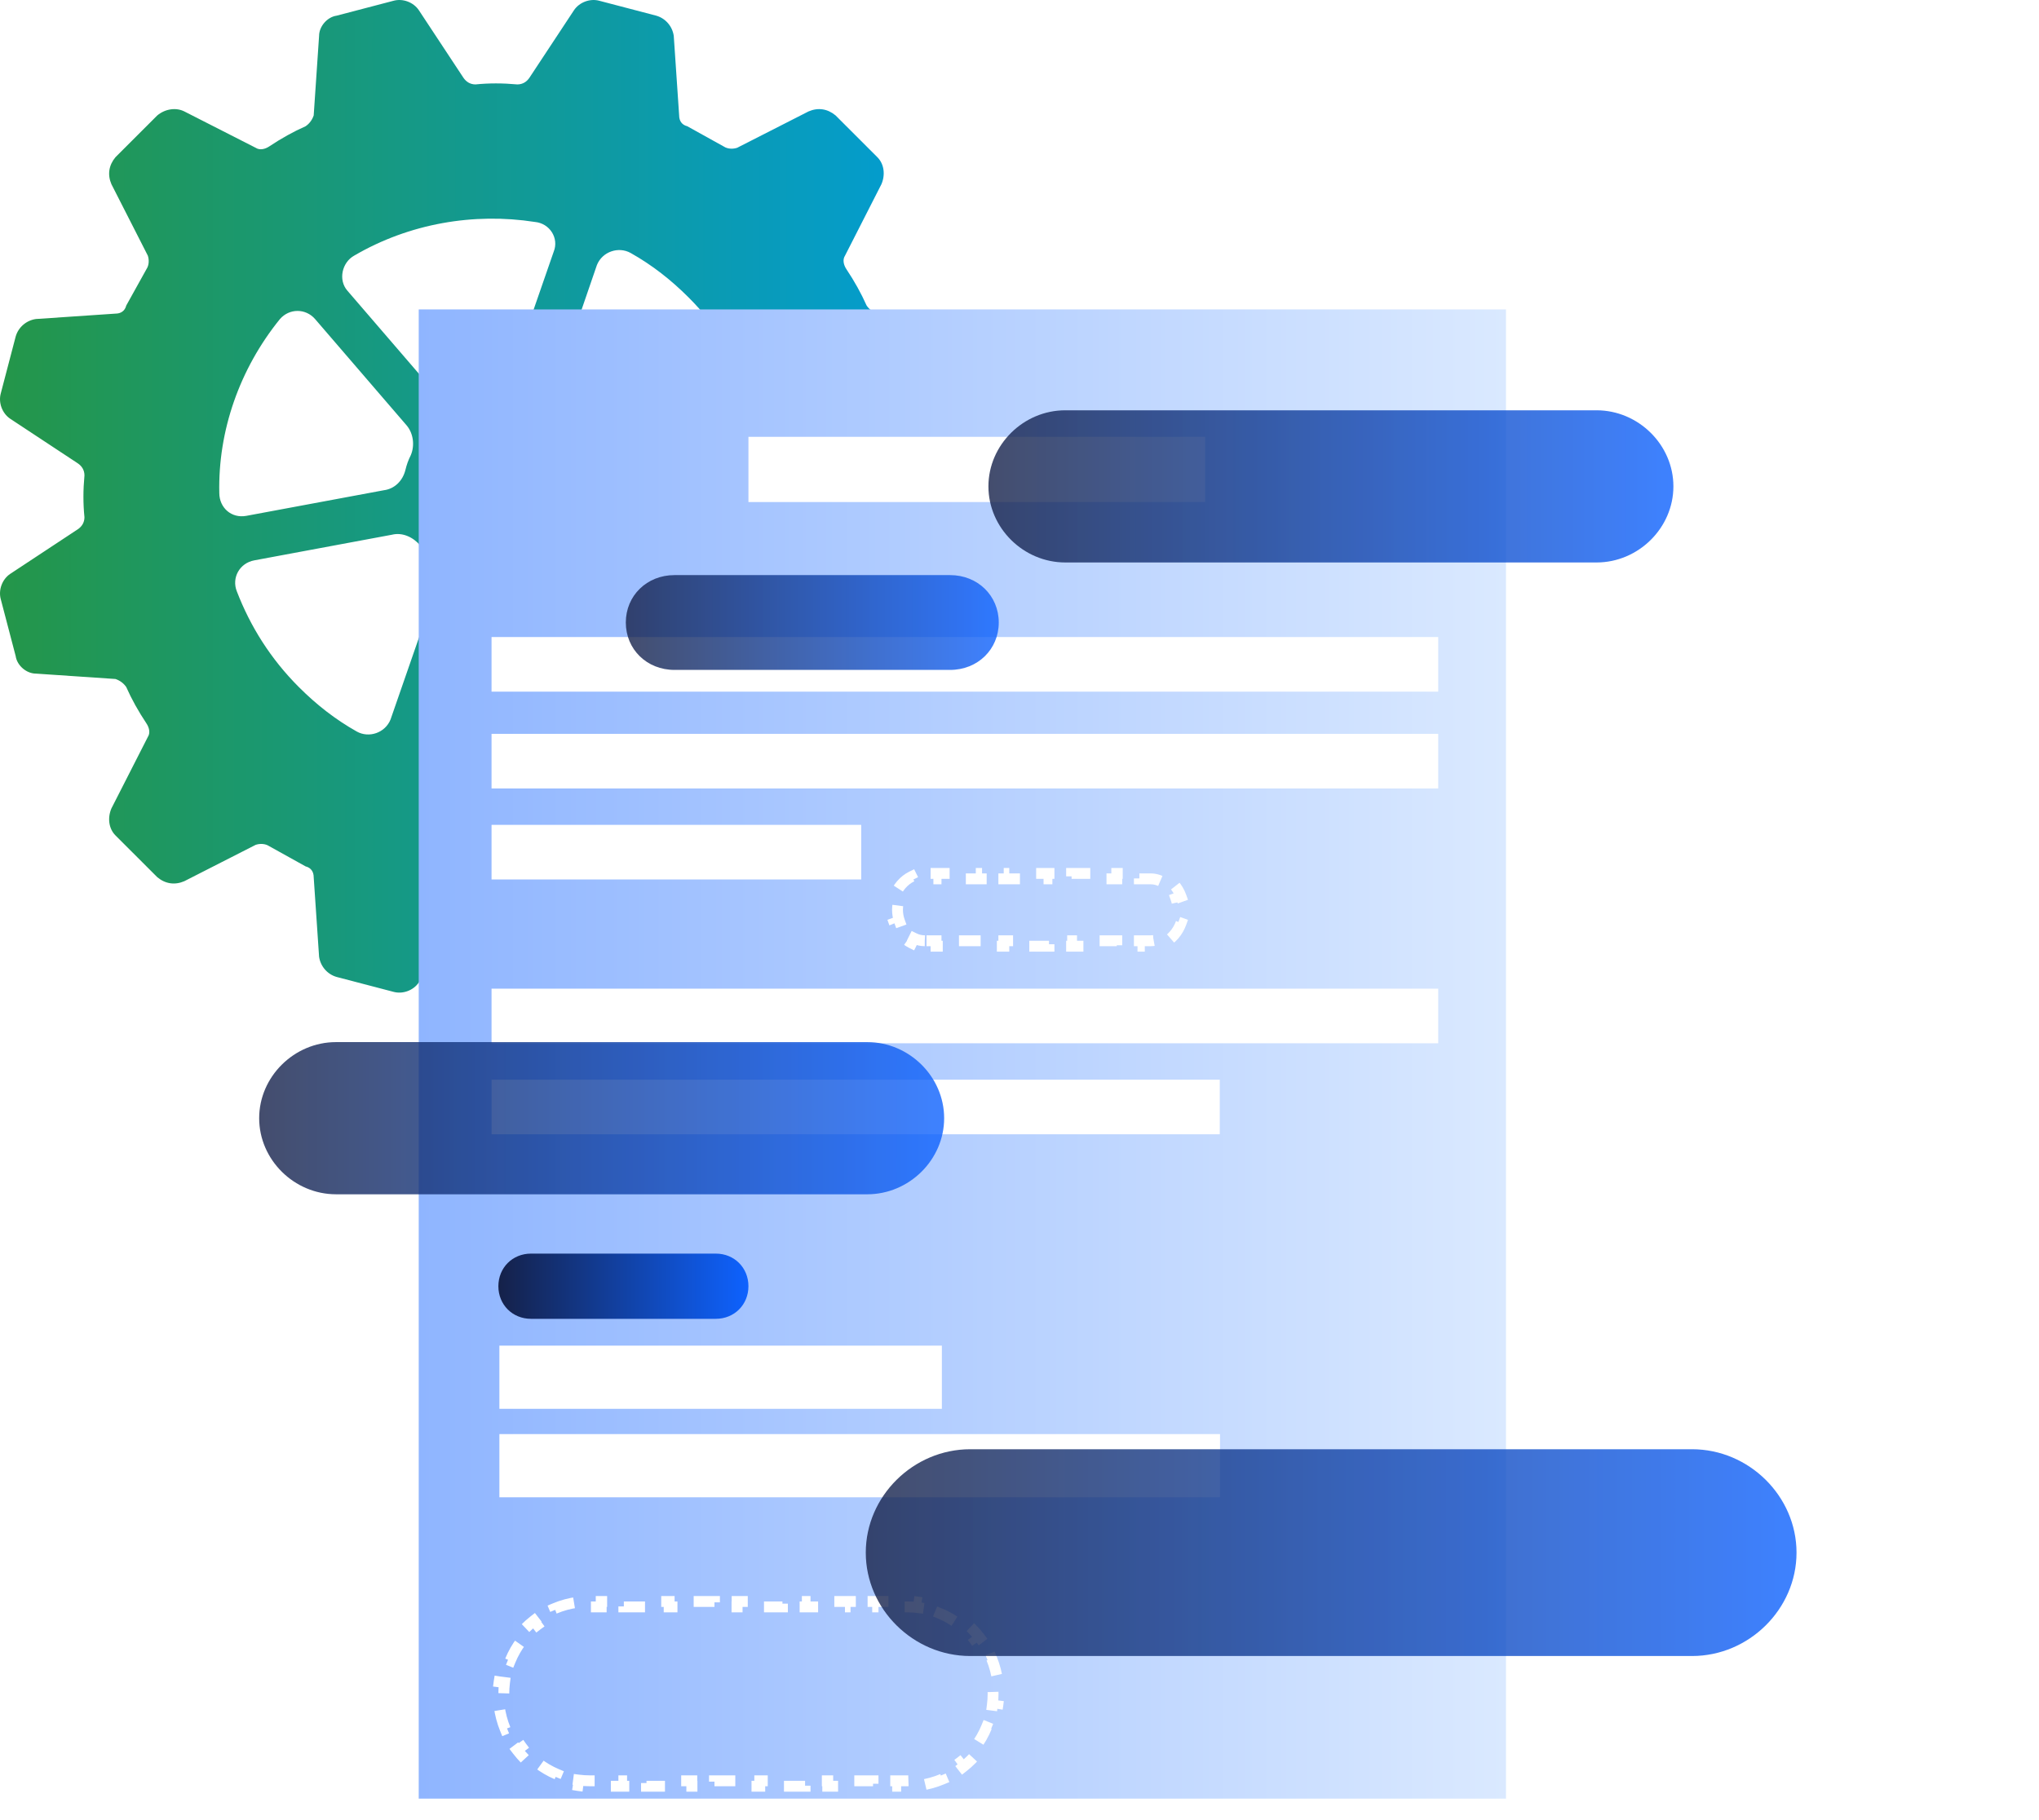
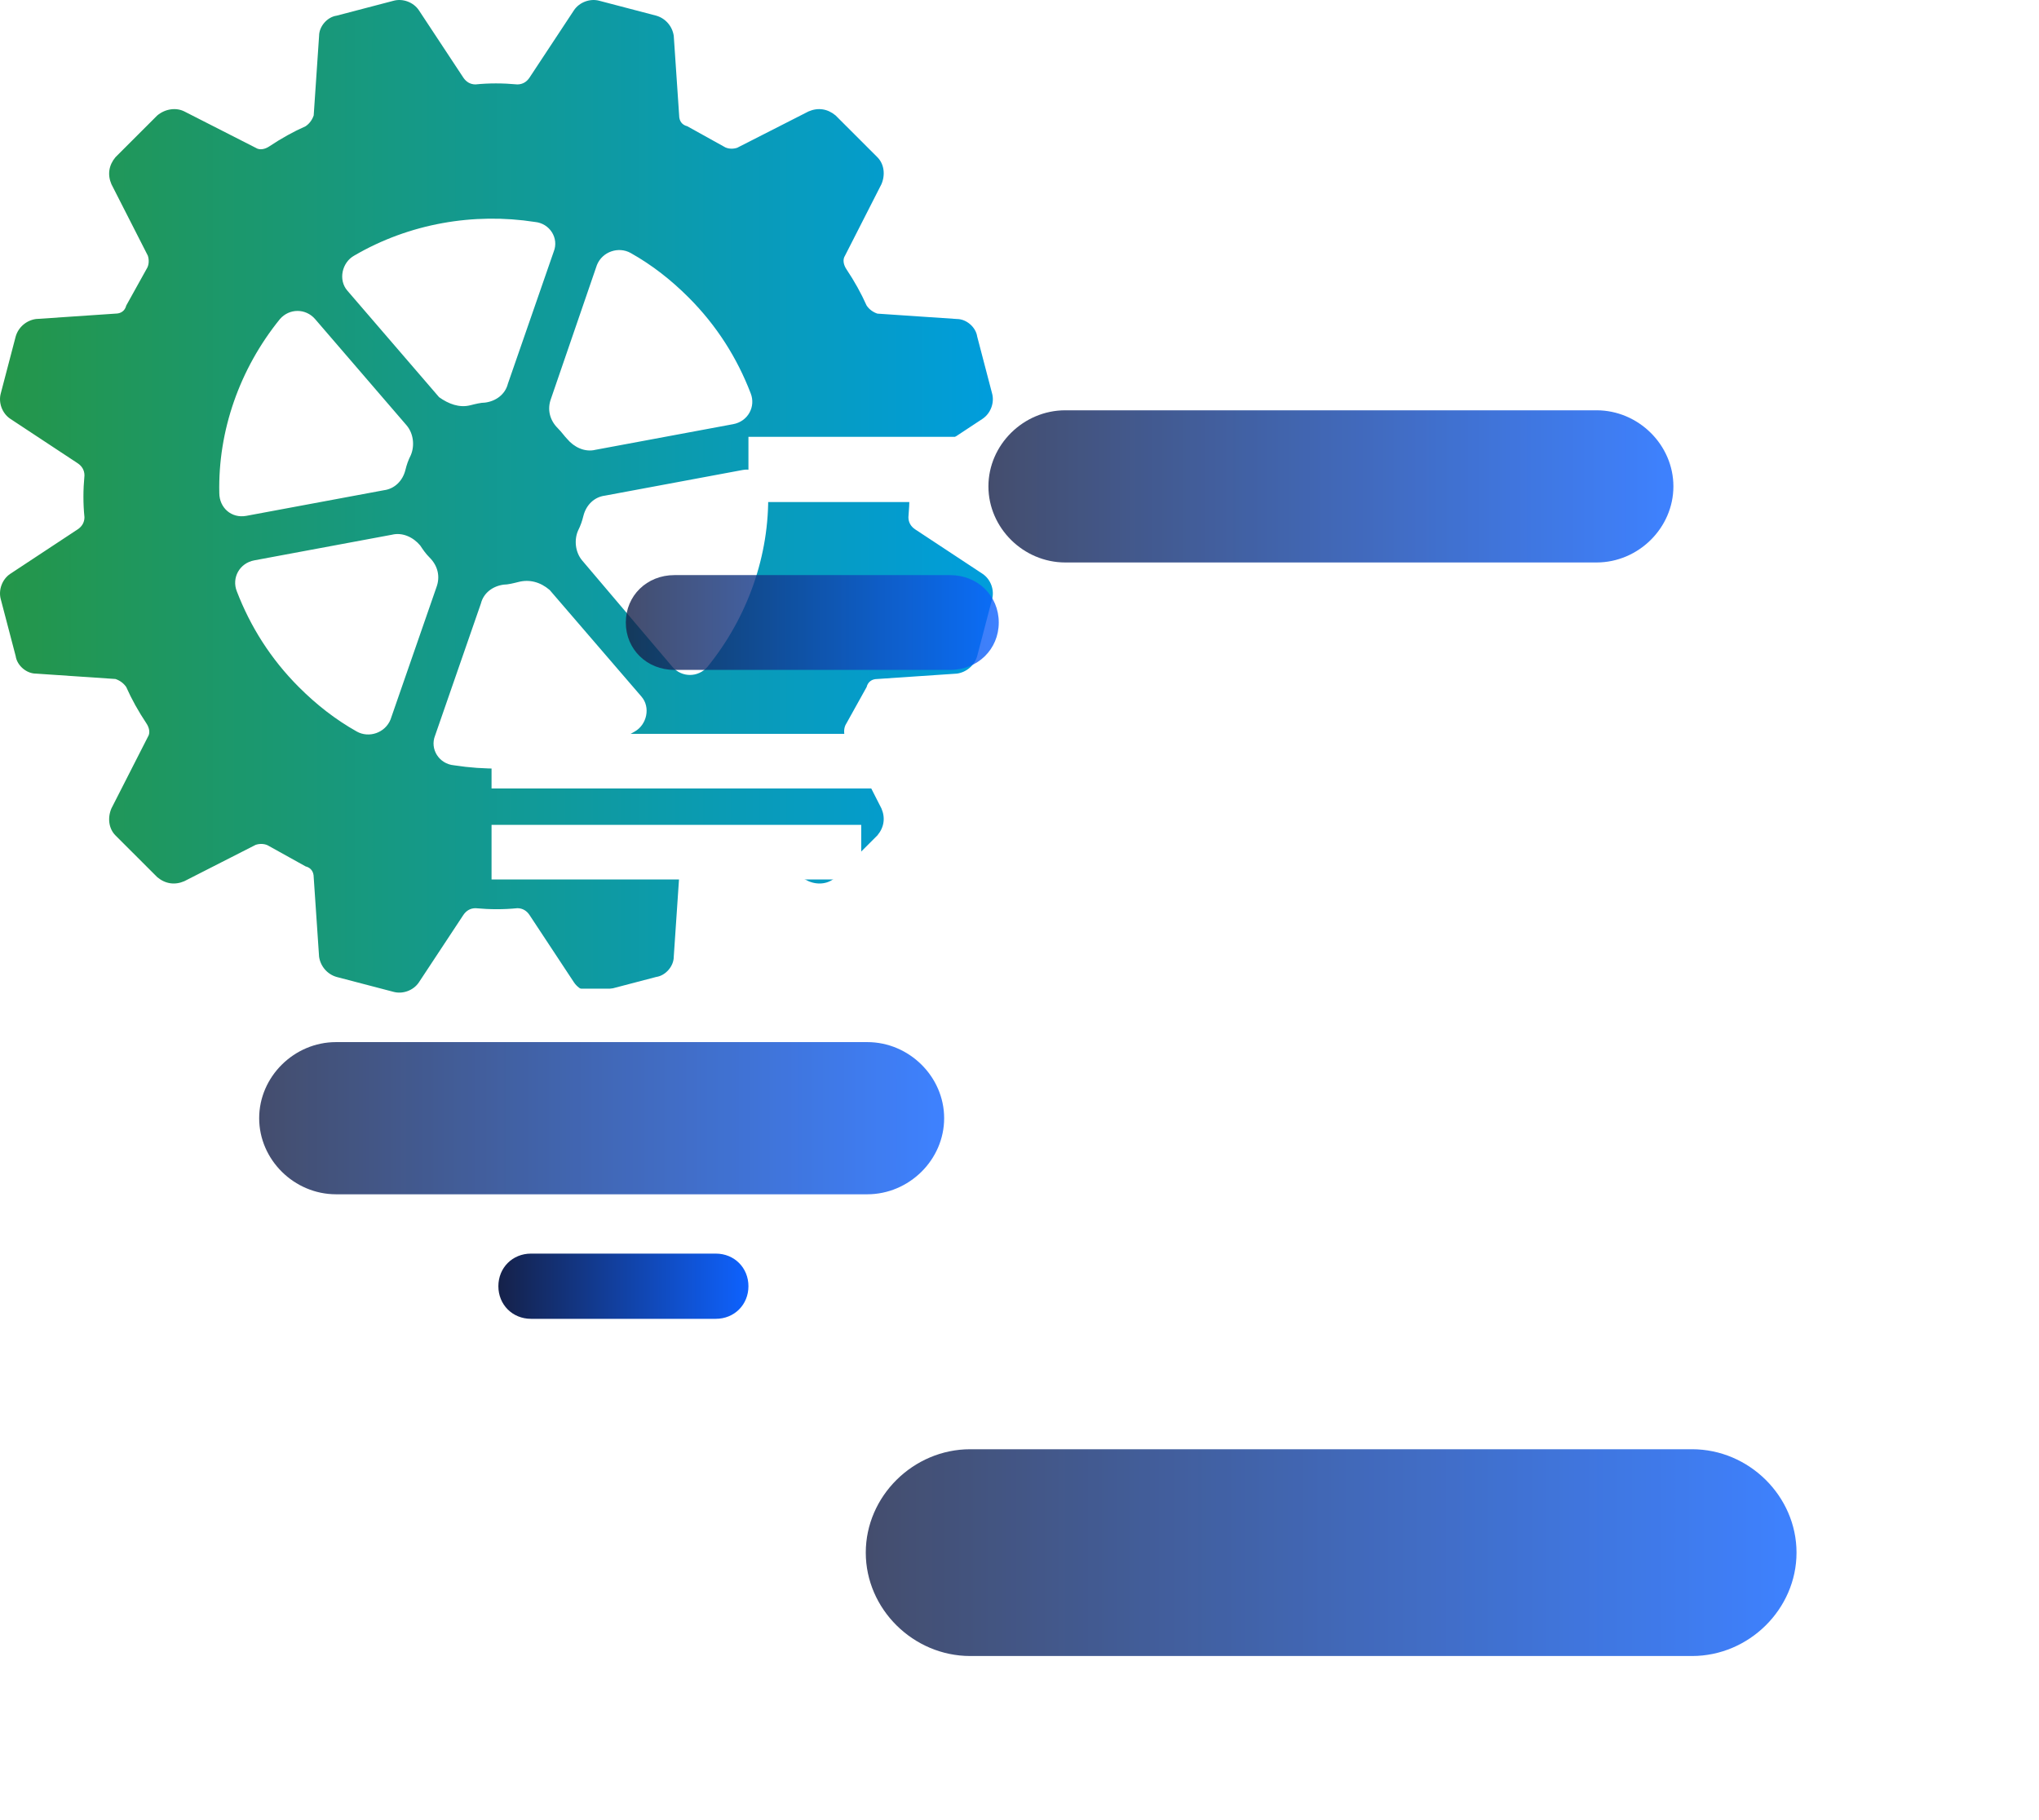
<svg xmlns="http://www.w3.org/2000/svg" width="112" height="100" viewBox="0 0 112 100" fill="none">
  <g clip-path="url(#clip0_1407_848)">
    <rect width="111.111" height="100" fill="white" />
    <path d="M10.12 6.12L14.046 8.12C14.268 8.268 14.565 8.194 14.787 8.046C15.453 7.601 16.12 7.231 16.787 6.935C17.009 6.786 17.157 6.564 17.231 6.342L17.527 1.972C17.527 1.453 17.972 0.935 18.49 0.861L21.602 0.046C22.12 -0.102 22.713 0.12 23.009 0.564L25.453 4.268C25.602 4.49 25.824 4.638 26.12 4.638C26.861 4.564 27.602 4.564 28.416 4.638C28.713 4.638 28.935 4.49 29.083 4.268L31.527 0.564C31.824 0.12 32.416 -0.102 32.935 0.046L36.046 0.861C36.565 1.009 36.935 1.453 37.009 1.972L37.305 6.342C37.305 6.638 37.453 6.861 37.75 6.935C38.416 7.305 39.083 7.675 39.75 8.046C39.972 8.194 40.268 8.194 40.49 8.12L44.416 6.12C44.935 5.898 45.453 5.972 45.898 6.342L48.194 8.638C48.565 9.009 48.639 9.601 48.416 10.12L46.416 14.046C46.268 14.268 46.342 14.564 46.49 14.786C46.935 15.453 47.305 16.12 47.602 16.786C47.75 17.009 47.972 17.157 48.194 17.231L52.565 17.527C53.083 17.527 53.602 17.972 53.676 18.49L54.49 21.601C54.639 22.12 54.416 22.712 53.972 23.009L50.268 25.453C50.046 25.601 49.898 25.823 49.898 26.12C49.972 26.86 49.972 27.601 49.898 28.416C49.898 28.712 50.046 28.935 50.268 29.083L53.972 31.527C54.416 31.823 54.639 32.416 54.49 32.935L53.676 36.046C53.528 36.564 53.083 36.935 52.565 37.009L48.194 37.305C47.898 37.305 47.676 37.453 47.602 37.749C47.231 38.416 46.861 39.083 46.49 39.749C46.342 39.972 46.342 40.268 46.416 40.49L48.416 44.416C48.639 44.935 48.565 45.453 48.194 45.898L45.898 48.194C45.528 48.564 44.935 48.638 44.416 48.416L40.49 46.416C40.268 46.268 39.972 46.342 39.75 46.49C39.083 46.935 38.416 47.305 37.75 47.601C37.528 47.749 37.379 47.972 37.305 48.194L37.009 52.564C37.009 53.083 36.565 53.601 36.046 53.675L32.935 54.49C32.416 54.638 31.824 54.416 31.527 53.972L29.083 50.268C28.935 50.046 28.713 49.898 28.416 49.898C27.676 49.972 26.935 49.972 26.12 49.898C25.824 49.898 25.602 50.046 25.453 50.268L23.009 53.972C22.713 54.416 22.12 54.638 21.602 54.49L18.49 53.675C17.972 53.527 17.602 53.083 17.527 52.564L17.231 48.194C17.231 47.898 17.083 47.675 16.787 47.601C16.12 47.231 15.453 46.861 14.787 46.49C14.565 46.342 14.268 46.342 14.046 46.416L10.12 48.416C9.602 48.638 9.083 48.564 8.639 48.194L6.342 45.898C5.972 45.527 5.898 44.935 6.12 44.416L8.12 40.49C8.268 40.268 8.194 39.972 8.046 39.749C7.602 39.083 7.231 38.416 6.935 37.749C6.787 37.527 6.564 37.379 6.342 37.305L1.972 37.009C1.453 37.009 0.935 36.564 0.861 36.046L0.046 32.935C-0.102 32.416 0.12 31.823 0.564 31.527L4.268 29.083C4.49 28.935 4.639 28.712 4.639 28.416C4.564 27.675 4.564 26.935 4.639 26.12C4.639 25.823 4.49 25.601 4.268 25.453L0.564 23.009C0.12 22.712 -0.102 22.12 0.046 21.601L0.861 18.49C1.009 17.972 1.453 17.601 1.972 17.527L6.342 17.231C6.639 17.231 6.861 17.083 6.935 16.786C7.305 16.12 7.676 15.453 8.046 14.786C8.194 14.564 8.194 14.268 8.12 14.046L6.12 10.12C5.898 9.601 5.972 9.083 6.342 8.638L8.639 6.342C9.083 5.972 9.676 5.898 10.12 6.12ZM13.527 28.342L21.083 26.935C21.676 26.86 22.12 26.416 22.268 25.823C22.342 25.527 22.416 25.305 22.564 25.009C22.787 24.49 22.713 23.823 22.342 23.379L17.305 17.527C16.787 16.935 15.898 16.935 15.379 17.527C13.157 20.268 11.972 23.675 12.046 27.083C12.046 27.898 12.713 28.49 13.527 28.342ZM25.824 22.268C26.12 22.194 26.416 22.12 26.639 22.12C27.231 22.046 27.75 21.675 27.898 21.083L30.416 13.823C30.713 13.083 30.194 12.268 29.379 12.194C26.046 11.675 22.49 12.268 19.453 14.046C18.787 14.416 18.564 15.379 19.083 15.972L24.12 21.823C24.639 22.194 25.231 22.416 25.824 22.268ZM30.268 21.898C30.046 22.49 30.194 23.083 30.639 23.527C30.861 23.749 31.009 23.972 31.157 24.12C31.527 24.564 32.12 24.86 32.713 24.712L40.268 23.305C41.083 23.157 41.528 22.342 41.231 21.601C40.49 19.675 39.379 17.898 37.824 16.342C36.861 15.379 35.824 14.564 34.639 13.898C33.972 13.527 33.083 13.823 32.787 14.564L30.268 21.898ZM40.787 25.823L33.231 27.231C32.639 27.305 32.194 27.749 32.046 28.342C31.972 28.638 31.898 28.86 31.75 29.157C31.527 29.675 31.602 30.342 31.972 30.786L36.935 36.638C37.453 37.231 38.342 37.231 38.861 36.638C41.083 33.898 42.268 30.49 42.194 27.083C42.268 26.268 41.528 25.675 40.787 25.823ZM28.49 31.972C28.194 32.046 27.898 32.12 27.676 32.12C27.083 32.194 26.564 32.564 26.416 33.157L23.898 40.416C23.602 41.157 24.12 41.972 24.935 42.046C28.268 42.564 31.824 41.972 34.861 40.194C35.528 39.824 35.75 38.861 35.231 38.268L30.194 32.416C29.676 31.972 29.083 31.823 28.49 31.972ZM23.972 32.268C24.194 31.675 24.046 31.083 23.602 30.638C23.379 30.416 23.231 30.194 23.083 29.972C22.713 29.527 22.12 29.231 21.527 29.379L13.972 30.786C13.157 30.935 12.713 31.749 13.009 32.49C13.75 34.416 14.861 36.194 16.416 37.749C17.379 38.712 18.416 39.527 19.602 40.194C20.268 40.564 21.157 40.268 21.453 39.527L23.972 32.268Z" fill="url(#paint0_linear_1407_848)" />
-     <path d="M82.722 17H23V98.819H82.722V17Z" fill="url(#paint1_linear_1407_848)" />
    <path d="M66.195 24H41.111V27.583H66.195V24Z" fill="white" />
-     <path d="M79 35H27V38H79V35Z" fill="white" />
    <path d="M79 54.319H27V57.319H79V54.319Z" fill="white" />
    <path d="M79 40.319H27V43.319H79V40.319Z" fill="white" />
    <path d="M67 59.319H27V62.319H67V59.319Z" fill="white" />
    <path d="M39.319 72.458H29.167C28.151 72.458 27.375 71.682 27.375 70.667C27.375 69.651 28.151 68.875 29.167 68.875H39.319C40.335 68.875 41.111 69.651 41.111 70.667C41.111 71.682 40.335 72.458 39.319 72.458Z" fill="url(#paint2_linear_1407_848)" />
    <path opacity="0.8" d="M52.189 36.806H37.047C35.533 36.806 34.375 35.677 34.375 34.201C34.375 32.726 35.533 31.597 37.047 31.597H52.189C53.703 31.597 54.861 32.726 54.861 34.201C54.861 35.677 53.703 36.806 52.189 36.806Z" fill="url(#paint3_linear_1407_848)" />
    <path d="M51.736 73.931H27.431V77.403H51.736V73.931Z" fill="white" />
    <path d="M67.014 78.791H27.431V82.264H67.014V78.791Z" fill="white" />
    <path d="M47.306 45.319H27V48.319H47.306V45.319Z" fill="white" />
    <g filter="url(#filter0_d_1407_848)">
      <path d="M32.4 94.854C32.19 94.854 31.983 94.84 31.78 94.814L31.741 95.11C31.295 95.051 30.868 94.933 30.468 94.765L30.583 94.49C30.198 94.328 29.839 94.117 29.513 93.863L29.33 94.098C28.982 93.827 28.671 93.511 28.404 93.159L28.642 92.979C28.393 92.65 28.186 92.288 28.028 91.9L27.752 92.012C27.588 91.61 27.474 91.183 27.417 90.736L27.713 90.698C27.687 90.495 27.674 90.287 27.674 90.076C27.674 89.865 27.687 89.658 27.713 89.454L27.417 89.416C27.474 88.97 27.588 88.542 27.752 88.141L28.028 88.253C28.186 87.865 28.393 87.503 28.642 87.174L28.404 86.994C28.671 86.641 28.982 86.325 29.33 86.054L29.513 86.29C29.839 86.036 30.198 85.824 30.583 85.663L30.468 85.387C30.868 85.219 31.295 85.102 31.741 85.043L31.78 85.339C31.983 85.312 32.19 85.299 32.4 85.299H33.023V85H34.267V85.299H35.511V85H36.756V85.299H38V85H39.245V85.299H40.489V85H41.733V85.299H42.978V85H44.222V85.299H45.467V85H46.711V85.299H47.955V85H49.2V85.299H49.822C50.032 85.299 50.24 85.312 50.443 85.339L50.482 85.043C50.927 85.102 51.354 85.219 51.755 85.387L51.639 85.663C52.024 85.824 52.383 86.036 52.709 86.29L52.893 86.054C53.24 86.325 53.552 86.641 53.818 86.994L53.58 87.174C53.829 87.503 54.036 87.865 54.194 88.253L54.471 88.141C54.634 88.542 54.748 88.97 54.805 89.416L54.509 89.454C54.535 89.658 54.549 89.865 54.549 90.076C54.549 90.287 54.535 90.495 54.509 90.698L54.805 90.736C54.748 91.183 54.634 91.61 54.471 92.012L54.194 91.9C54.036 92.288 53.829 92.65 53.58 92.979L53.818 93.159C53.552 93.511 53.24 93.827 52.893 94.098L52.709 93.863C52.383 94.117 52.024 94.328 51.639 94.49L51.755 94.765C51.354 94.933 50.927 95.051 50.482 95.11L50.443 94.814C50.24 94.84 50.032 94.854 49.822 94.854H49.2V95.153H47.955V94.854H46.711V95.153H45.467V94.854H44.222V95.153H42.978V94.854H41.733V95.153H40.489V94.854H39.245V95.153H38V94.854H36.756V95.153H35.511V94.854H34.267V95.153H33.023V94.854H32.4Z" stroke="white" stroke-width="0.597" stroke-dasharray="1.19 1.19" />
    </g>
    <g filter="url(#filter1_d_1407_848)">
      <path d="M50.796 48.701C50.59 48.701 50.393 48.652 50.211 48.562L50.078 48.829C49.648 48.616 49.303 48.218 49.127 47.73L49.408 47.629C49.338 47.434 49.299 47.221 49.299 47C49.299 46.779 49.338 46.566 49.408 46.371L49.127 46.27C49.303 45.782 49.648 45.384 50.078 45.171L50.211 45.438C50.393 45.348 50.59 45.299 50.796 45.299H51.416V45H52.657V45.299H53.898V45H55.139V45.299H56.38V45H57.62V45.299H58.861V45H60.102V45.299H61.343V45H62.584V45.299H63.204C63.41 45.299 63.607 45.348 63.789 45.438L63.922 45.171C64.352 45.384 64.697 45.782 64.873 46.27L64.592 46.371C64.662 46.566 64.701 46.779 64.701 47C64.701 47.221 64.662 47.434 64.592 47.629L64.873 47.73C64.697 48.218 64.352 48.616 63.922 48.829L63.789 48.562C63.607 48.652 63.41 48.701 63.204 48.701H62.584V49H61.343V48.701H60.102V49H58.861V48.701H57.62V49H56.38V48.701H55.139V49H53.898V48.701H52.657V49H51.416V48.701H50.796Z" stroke="white" stroke-width="0.597" stroke-dasharray="1.19 1.19" />
    </g>
    <g opacity="0.8" filter="url(#filter2_d_1407_848)">
      <path d="M47.638 64.422H18.459C16.156 64.422 14.236 62.522 14.236 60.242C14.236 57.961 16.156 56.061 18.459 56.061H47.638C49.942 56.061 51.861 57.961 51.861 60.242C51.861 62.522 49.942 64.422 47.638 64.422Z" fill="url(#paint4_linear_1407_848)" />
    </g>
    <g opacity="0.8" filter="url(#filter3_d_1407_848)">
      <path d="M92.942 89.361H53.294C50.164 89.361 47.556 86.779 47.556 83.681C47.556 80.582 50.164 78 53.294 78H92.942C96.072 78 98.681 80.582 98.681 83.681C98.681 86.779 96.072 89.361 92.942 89.361Z" fill="url(#paint5_linear_1407_848)" />
    </g>
    <g opacity="0.8" filter="url(#filter4_d_1407_848)">
      <path d="M87.695 29.709H58.516C56.213 29.709 54.293 27.808 54.293 25.528C54.293 23.248 56.213 21.348 58.516 21.348H87.695C89.998 21.348 91.918 23.248 91.918 25.528C91.918 27.808 89.998 29.709 87.695 29.709Z" fill="url(#paint6_linear_1407_848)" />
    </g>
  </g>
  <defs>
    <filter id="filter0_d_1407_848" x="9.458" y="70.069" width="63.306" height="45.986" filterUnits="userSpaceOnUse" color-interpolation-filters="sRGB">
      <feFlood flood-opacity="0" result="BackgroundImageFix" />
      <feColorMatrix in="SourceAlpha" type="matrix" values="0 0 0 0 0 0 0 0 0 0 0 0 0 0 0 0 0 0 127 0" result="hardAlpha" />
      <feOffset dy="2.986" />
      <feGaussianBlur stdDeviation="8.958" />
      <feColorMatrix type="matrix" values="0 0 0 0 0.286 0 0 0 0 0.404 0 0 0 0 0.678 0 0 0 0.2 0" />
      <feBlend mode="normal" in2="BackgroundImageFix" result="effect1_dropShadow_1407_848" />
      <feBlend mode="normal" in="SourceGraphic" in2="effect1_dropShadow_1407_848" result="shape" />
    </filter>
    <filter id="filter1_d_1407_848" x="31.083" y="30.069" width="51.833" height="39.833" filterUnits="userSpaceOnUse" color-interpolation-filters="sRGB">
      <feFlood flood-opacity="0" result="BackgroundImageFix" />
      <feColorMatrix in="SourceAlpha" type="matrix" values="0 0 0 0 0 0 0 0 0 0 0 0 0 0 0 0 0 0 127 0" result="hardAlpha" />
      <feOffset dy="2.986" />
      <feGaussianBlur stdDeviation="8.958" />
      <feColorMatrix type="matrix" values="0 0 0 0 0.286 0 0 0 0 0.404 0 0 0 0 0.678 0 0 0 0.2 0" />
      <feBlend mode="normal" in2="BackgroundImageFix" result="effect1_dropShadow_1407_848" />
      <feBlend mode="normal" in="SourceGraphic" in2="effect1_dropShadow_1407_848" result="shape" />
    </filter>
    <filter id="filter2_d_1407_848" x="4.681" y="47.7" width="56.736" height="27.472" filterUnits="userSpaceOnUse" color-interpolation-filters="sRGB">
      <feFlood flood-opacity="0" result="BackgroundImageFix" />
      <feColorMatrix in="SourceAlpha" type="matrix" values="0 0 0 0 0 0 0 0 0 0 0 0 0 0 0 0 0 0 127 0" result="hardAlpha" />
      <feOffset dy="1.194" />
      <feGaussianBlur stdDeviation="4.778" />
      <feColorMatrix type="matrix" values="0 0 0 0 0.286 0 0 0 0 0.404 0 0 0 0 0.678 0 0 0 0.2 0" />
      <feBlend mode="normal" in2="BackgroundImageFix" result="effect1_dropShadow_1407_848" />
      <feBlend mode="normal" in="SourceGraphic" in2="effect1_dropShadow_1407_848" result="shape" />
    </filter>
    <filter id="filter3_d_1407_848" x="34.572" y="66.639" width="77.093" height="37.329" filterUnits="userSpaceOnUse" color-interpolation-filters="sRGB">
      <feFlood flood-opacity="0" result="BackgroundImageFix" />
      <feColorMatrix in="SourceAlpha" type="matrix" values="0 0 0 0 0 0 0 0 0 0 0 0 0 0 0 0 0 0 127 0" result="hardAlpha" />
      <feOffset dy="1.623" />
      <feGaussianBlur stdDeviation="6.492" />
      <feColorMatrix type="matrix" values="0 0 0 0 0.286 0 0 0 0 0.404 0 0 0 0 0.678 0 0 0 0.2 0" />
      <feBlend mode="normal" in2="BackgroundImageFix" result="effect1_dropShadow_1407_848" />
      <feBlend mode="normal" in="SourceGraphic" in2="effect1_dropShadow_1407_848" result="shape" />
    </filter>
    <filter id="filter4_d_1407_848" x="44.737" y="12.986" width="56.736" height="27.472" filterUnits="userSpaceOnUse" color-interpolation-filters="sRGB">
      <feFlood flood-opacity="0" result="BackgroundImageFix" />
      <feColorMatrix in="SourceAlpha" type="matrix" values="0 0 0 0 0 0 0 0 0 0 0 0 0 0 0 0 0 0 127 0" result="hardAlpha" />
      <feOffset dy="1.194" />
      <feGaussianBlur stdDeviation="4.778" />
      <feColorMatrix type="matrix" values="0 0 0 0 0.286 0 0 0 0 0.404 0 0 0 0 0.678 0 0 0 0.2 0" />
      <feBlend mode="normal" in2="BackgroundImageFix" result="effect1_dropShadow_1407_848" />
      <feBlend mode="normal" in="SourceGraphic" in2="effect1_dropShadow_1407_848" result="shape" />
    </filter>
    <linearGradient id="paint0_linear_1407_848" x1="54.536" y1="27.268" x2="0" y2="27.268" gradientUnits="userSpaceOnUse">
      <stop stop-color="#009DDC" />
      <stop offset="1" stop-color="#249649" />
    </linearGradient>
    <linearGradient id="paint1_linear_1407_848" x1="22.996" y1="57.91" x2="82.719" y2="57.91" gradientUnits="userSpaceOnUse">
      <stop stop-color="#8FB5FF" />
      <stop offset="1" stop-color="#DAE9FF" />
    </linearGradient>
    <linearGradient id="paint2_linear_1407_848" x1="27.375" y1="70.668" x2="41.111" y2="70.668" gradientUnits="userSpaceOnUse">
      <stop stop-color="#152149" />
      <stop offset="1" stop-color="#0E62FF" />
    </linearGradient>
    <linearGradient id="paint3_linear_1407_848" x1="34.376" y1="34.203" x2="54.862" y2="34.203" gradientUnits="userSpaceOnUse">
      <stop stop-color="#152149" />
      <stop offset="1" stop-color="#0E62FF" />
    </linearGradient>
    <linearGradient id="paint4_linear_1407_848" x1="14.237" y1="60.244" x2="51.862" y2="60.244" gradientUnits="userSpaceOnUse">
      <stop stop-color="#152149" />
      <stop offset="1" stop-color="#0E62FF" />
    </linearGradient>
    <linearGradient id="paint5_linear_1407_848" x1="47.557" y1="83.684" x2="98.682" y2="83.684" gradientUnits="userSpaceOnUse">
      <stop stop-color="#152149" />
      <stop offset="1" stop-color="#0E62FF" />
    </linearGradient>
    <linearGradient id="paint6_linear_1407_848" x1="54.294" y1="25.531" x2="91.919" y2="25.531" gradientUnits="userSpaceOnUse">
      <stop stop-color="#152149" />
      <stop offset="1" stop-color="#0E62FF" />
    </linearGradient>
    <clipPath id="clip0_1407_848">
      <rect width="111.111" height="100" fill="white" />
    </clipPath>
  </defs>
</svg>